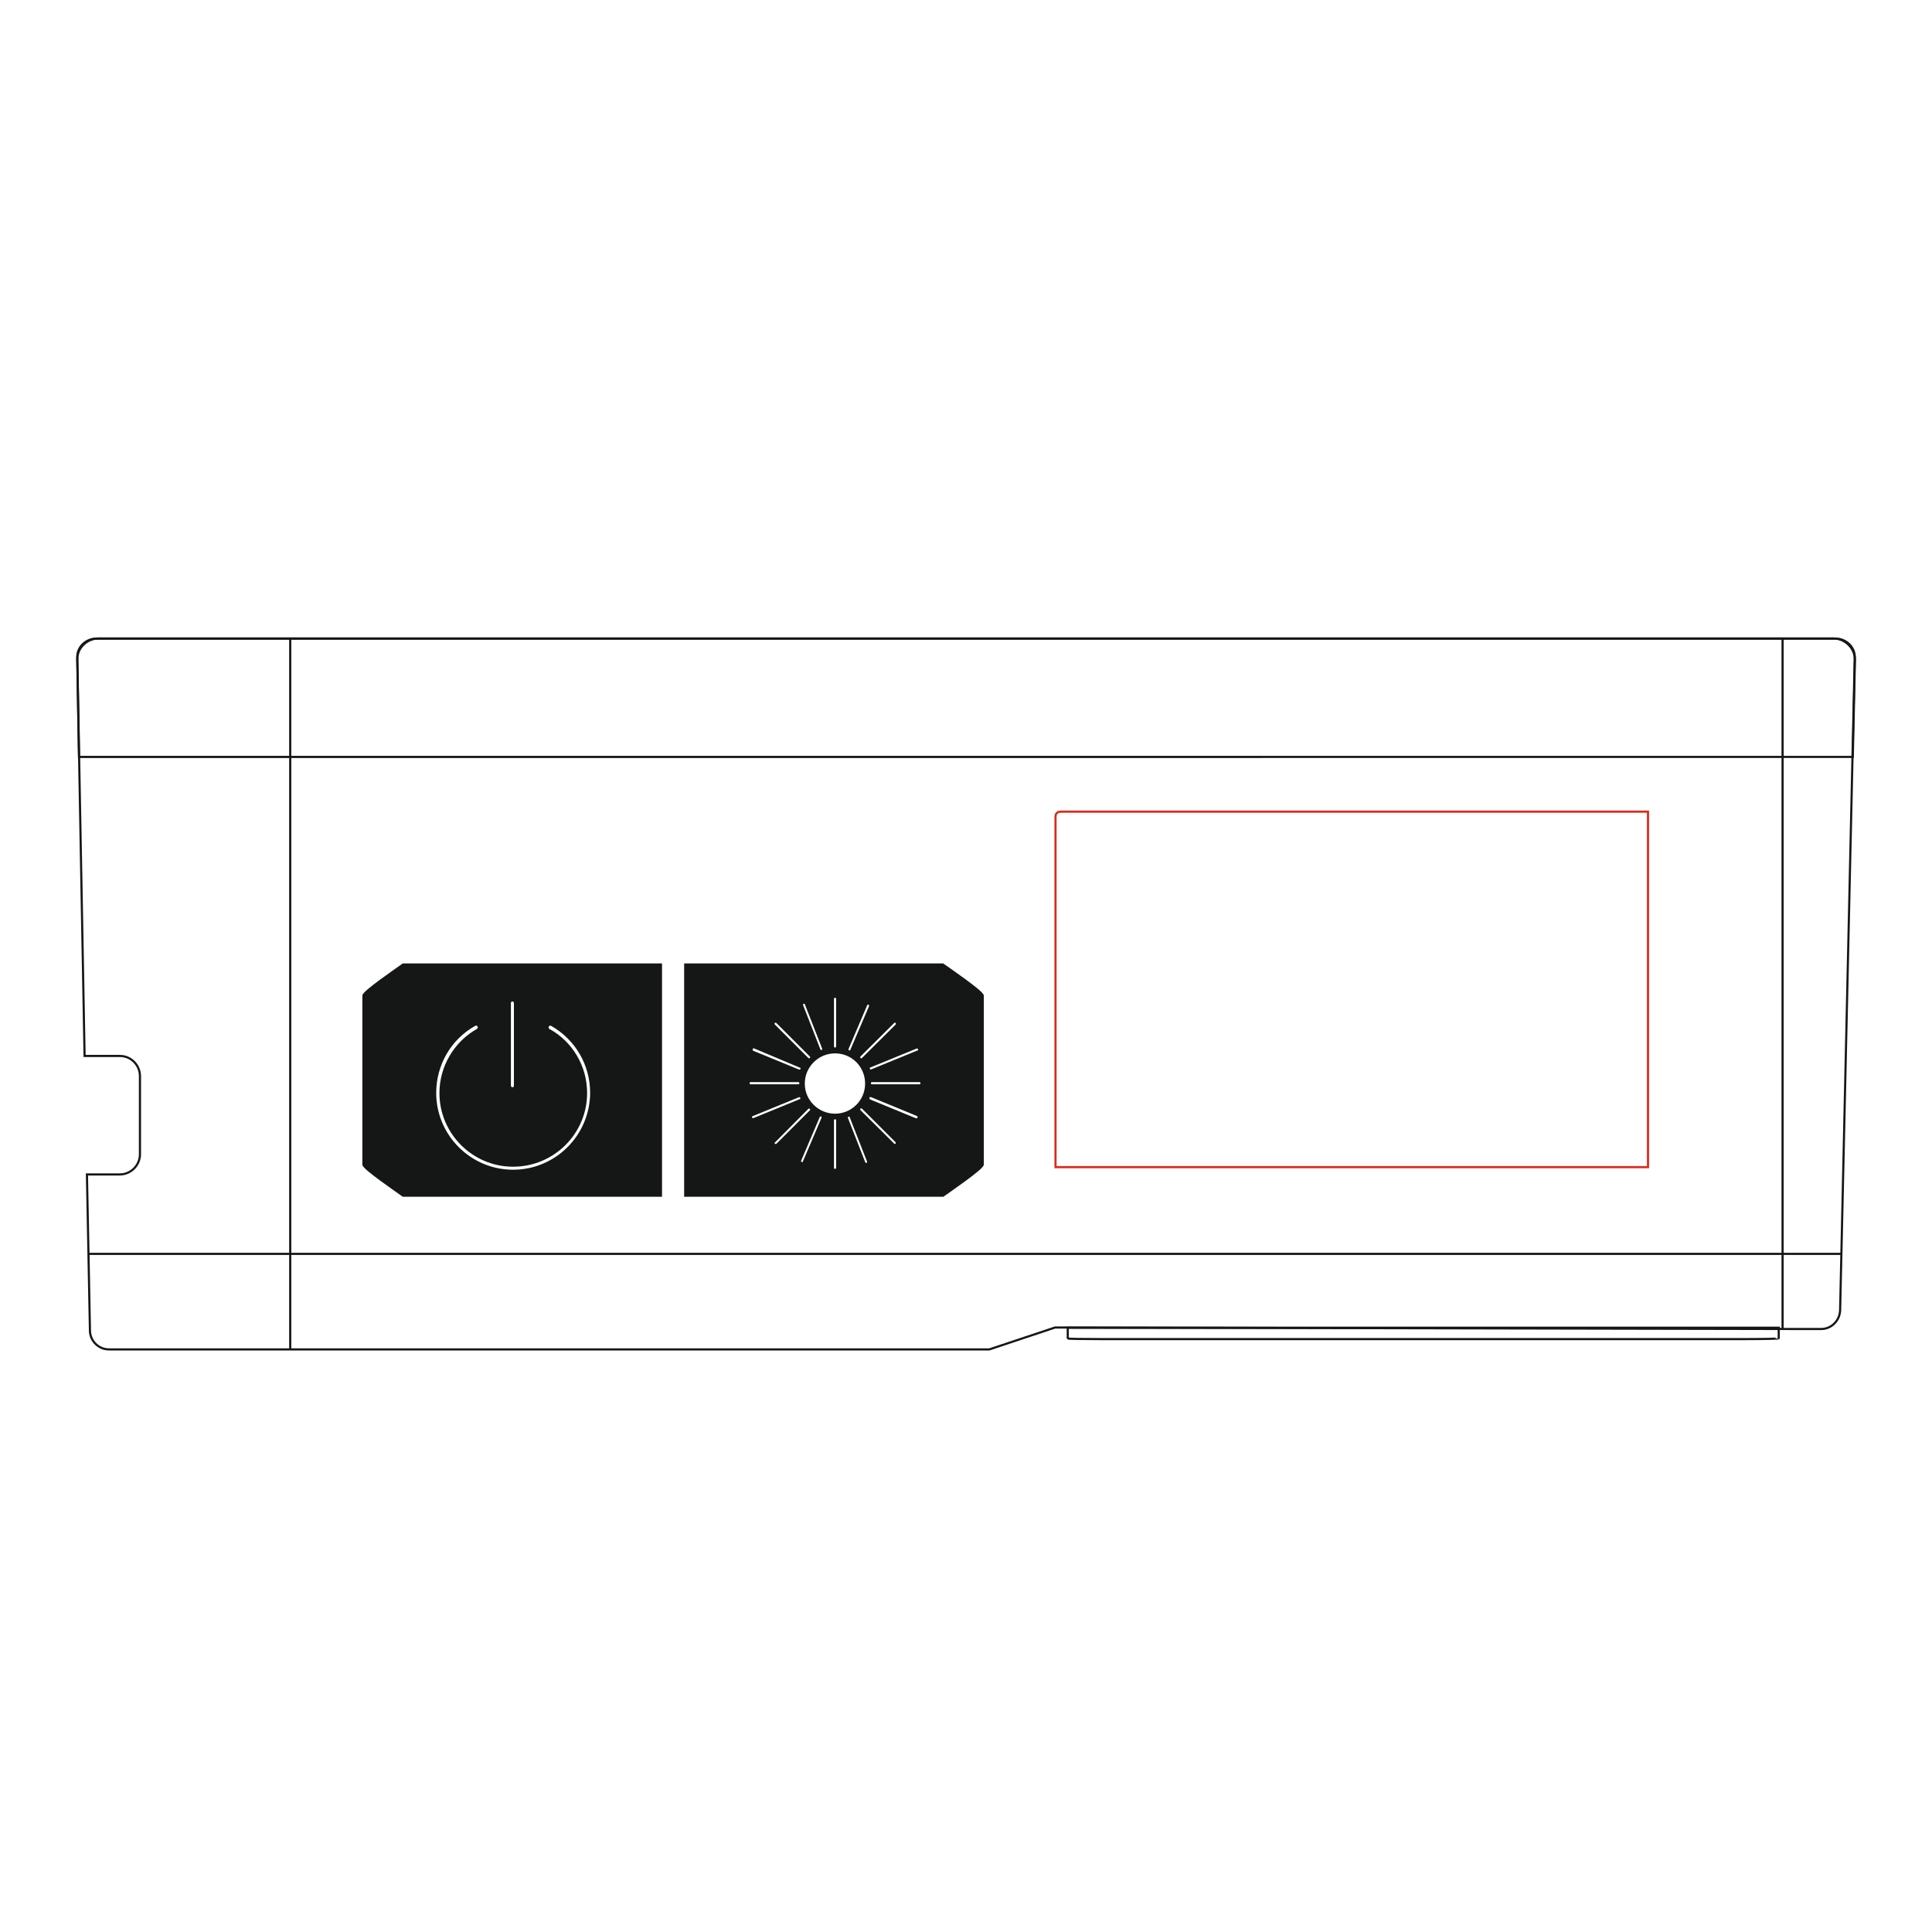
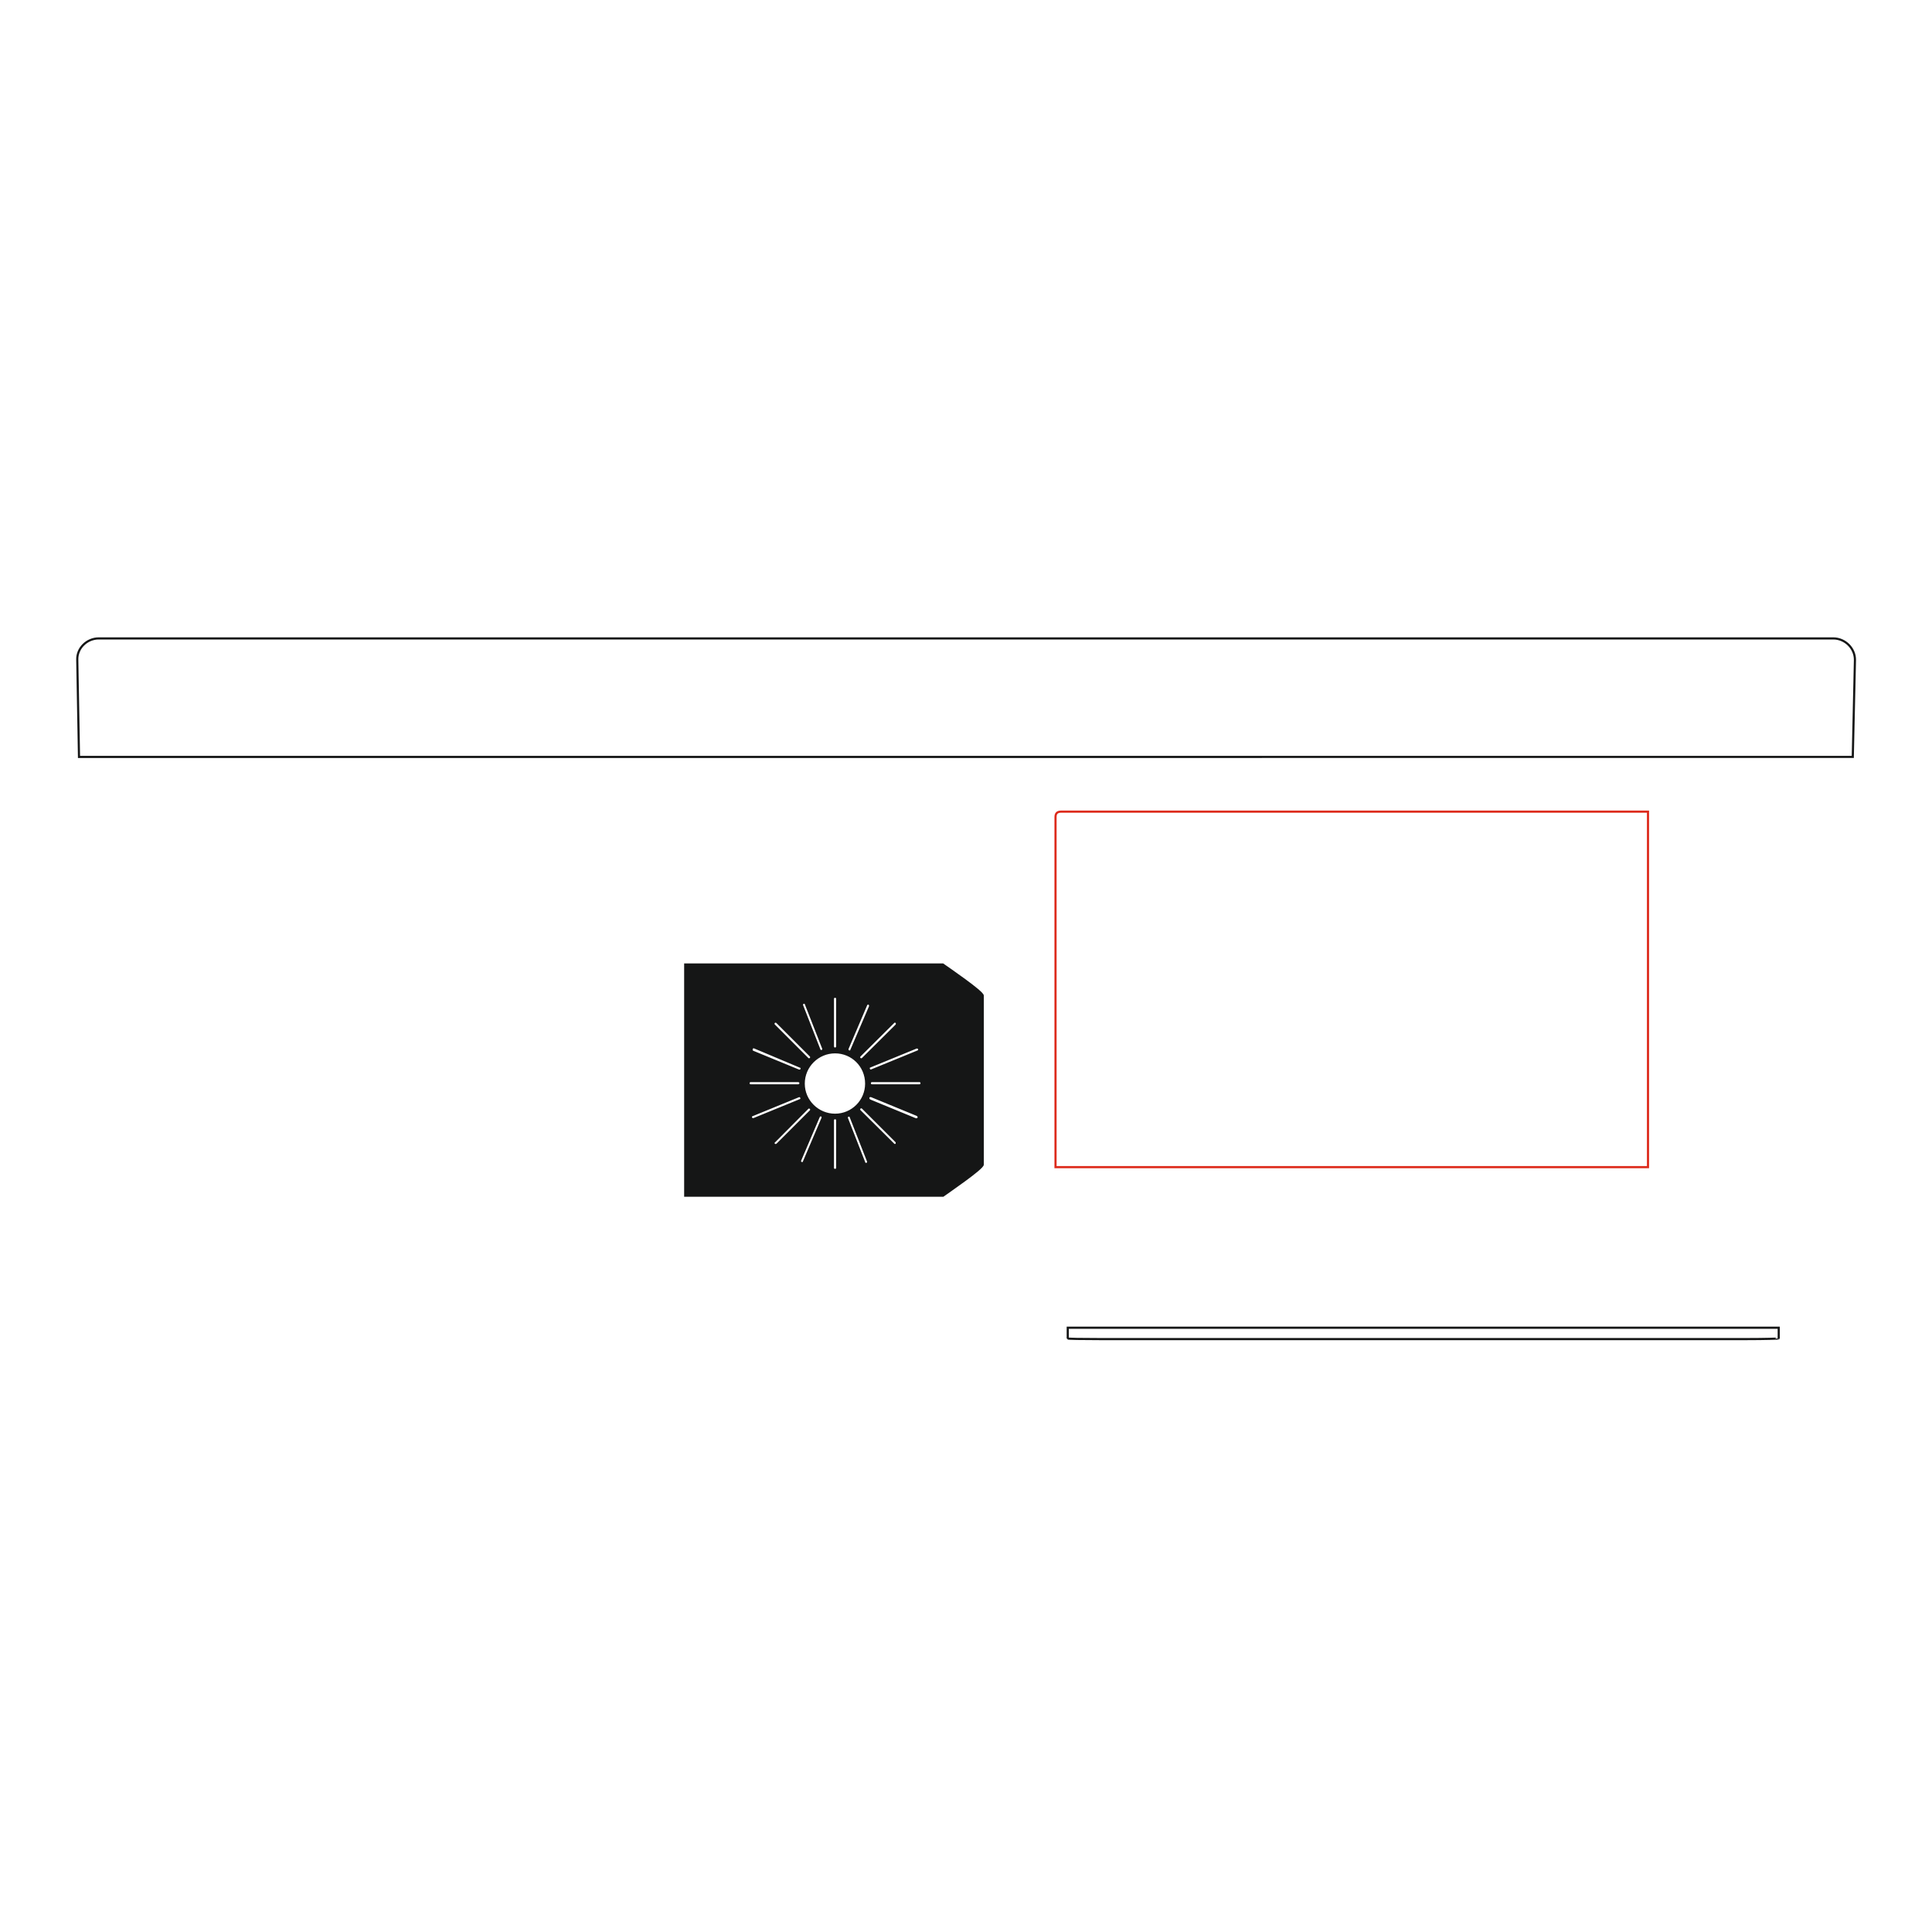
<svg xmlns="http://www.w3.org/2000/svg" version="1.1" x="0px" y="0px" viewBox="0 0 900 900" style="enable-background:new 0 0 900 900;" xml:space="preserve">
  <style type="text/css">
	.st0{fill:none;stroke:#151616;stroke-miterlimit:10;}
	.st1{fill-rule:evenodd;clip-rule:evenodd;fill:#151616;stroke:#151616;stroke-miterlimit:10;}
	.st2{fill:none;stroke:#DD2A1B;stroke-miterlimit:10;}
</style>
  <g id="background">
-     <path class="st0 product" d="M44.8,297.5h810.4c4.8,0,9,4,8.8,8.8l-6.8,304c-0.1,4.8-4,8.8-8.8,8.8h-11.7l-345.2-0.7l-30.6,10.2H50.7   c-4.8,0-8.8-4-8.8-8.8l-1.4-72.7h15.3c5.2,0,9.4-4.3,9.4-9.4v-36.4c0-5.1-4.1-9.4-9.4-9.4H39.4L36,306.3   C35.8,301.5,40,297.5,44.8,297.5L44.8,297.5z" />
    <path class="st0 product" d="M46,297.4H854c5.5,0,10.2,4.6,10.1,10.1l-1,45.1H36.8L36,307.4C35.8,301.9,40.5,297.4,46,297.4L46,297.4z" />
-     <line class="st0 product" x1="135.2" y1="628.7" x2="135.2" y2="297.4" />
-     <line class="st0 product" x1="830.4" y1="619.2" x2="830.4" y2="297.4" />
-     <line class="st0 product" x1="41.2" y1="584.1" x2="857.7" y2="584.1" />
    <path class="st0 product" d="M828.6,618.5v5c0,0.1-6.6,0.3-14.6,0.3H512c-8.1,0-14.6-0.1-14.6-0.3v-5H828.6z" />
-     <path class="st1 product" d="M187.8,449.3c-2.6,1.9-18.5,12.7-18.5,14.5v78.7c0,1.8,15.9,12.6,18.5,14.5h120.1V449.3H187.8z M237.5,467.2   c0-0.7,0.6-1.2,1.2-1.2s1.2,0.6,1.2,1.2v38.6c0,0.7-0.6,1.2-1.2,1.2s-1.2-0.6-1.2-1.2V467.2z M239,545.4c-20,0-36.3-16.3-36.3-36.3   c0-13.2,7-25.3,18.5-31.7c0.6-0.3,1.4-0.1,1.7,0.6c0.4,0.6,0.1,1.2-0.4,1.7c-10.6,5.9-17.3,17.3-17.3,29.5   c0,18.6,15.2,33.8,33.8,33.8c18.8,0,34-15.2,34-33.8c0-12.3-6.6-23.6-17.4-29.5c-0.6-0.4-0.7-1.1-0.4-1.7c0.3-0.7,1.1-0.8,1.7-0.6   c11.5,6.5,18.5,18.5,18.5,31.7C275.3,529.1,259.1,545.4,239,545.4z" />
    <path class="st1 product" d="M439.2,449.3H319.2V557h120.1c2.6-1.9,18.5-12.7,18.5-14.5v-78.7C457.7,462,441.9,451.2,439.2,449.3z    M428.2,488.6c0.1,0.4-0.1,1.1-0.6,1.2l-21.5,8.8c-0.6,0.3-1.1,0-1.4-0.6c-0.1-0.6,0.1-1.1,0.6-1.2l21.5-8.8   C427.4,487.8,427.9,488.1,428.2,488.6z M417.6,476.2c0.3,0.3,0.3,1,0,1.4l-15.7,15.6c-0.4,0.4-1,0.4-1.4,0c-0.4-0.4-0.4-1,0-1.4   l15.7-15.6C416.5,475.8,417.2,475.8,417.6,476.2z M403.5,504.8c0,8-6.5,14.5-14.5,14.5s-14.6-6.5-14.6-14.5   c0-8.1,6.6-14.6,14.6-14.6S403.5,496.6,403.5,504.8z M394.8,488.5l8.7-20.4c0.3-0.6,0.8-0.7,1.2-0.6c0.6,0.3,0.7,0.8,0.6,1.4   l-8.7,20.3c-0.1,0.6-0.7,0.7-1.2,0.6C394.8,489.5,394.7,488.9,394.8,488.5z M388,465.3c0-0.6,0.4-1,1-1c0.6,0,1,0.4,1,1v22.2   c0,0.4-0.4,1-1,1c-0.6,0-1-0.6-1-1V465.3z M374.2,467.1c0.6-0.1,1.1,0.1,1.2,0.6l8.1,20.7c0.1,0.4,0,1-0.6,1.2   c-0.6,0.1-1.1-0.1-1.2-0.6l-8.1-20.7C373.5,467.9,373.7,467.4,374.2,467.1z M360.6,476.2c0.3-0.4,1-0.4,1.4,0l15.6,15.6   c0.4,0.4,0.4,1,0,1.4c-0.4,0.4-1,0.4-1.4,0l-15.6-15.6C360.2,477.2,360.2,476.5,360.6,476.2z M350.1,488.5h0.1   c0.1-0.6,0.7-0.7,1.2-0.6l21.4,9c0.6,0.1,0.7,0.7,0.6,1.2c-0.3,0.6-0.8,0.8-1.4,0.6l-21.4-8.8C350.2,489.6,349.9,489.1,350.1,488.5   z M348.7,504.6c0-0.6,0.4-1,1-1h22.2c0.4,0,1,0.4,1,1c0,0.6-0.6,1-1,1h-22.2C349.1,505.6,348.7,505.2,348.7,504.6z M349.8,520.7   c-0.1-0.4,0.1-1.1,0.6-1.2l21.5-8.8c0.6-0.3,1.1,0,1.4,0.6c0.1,0.6,0,1.1-0.6,1.2l-21.5,8.8C350.6,521.5,350.1,521.2,349.8,520.7z    M360.6,533.1c-0.4-0.3-0.4-1,0-1.2l15.6-15.7c0.4-0.4,1-0.4,1.4,0c0.4,0.4,0.4,1,0,1.4l-15.6,15.6   C361.5,533.5,360.8,533.5,360.6,533.1z M383.2,520.8l-8.7,20.4c-0.1,0.6-0.7,0.7-1.2,0.6c-0.6-0.3-0.7-0.8-0.6-1.2l8.7-20.4   c0.3-0.6,0.8-0.7,1.2-0.6C383.2,519.8,383.3,520.4,383.2,520.8z M390,544c0,0.6-0.4,1-1,1c-0.6,0-1-0.4-1-1v-22.1c0-0.6,0.4-1,1-1   c0.6,0,1,0.4,1,1V544z M403.8,542.2c-0.6,0.1-1.1-0.1-1.2-0.6l-8.1-20.7c-0.1-0.4,0.1-1,0.6-1.2c0.6-0.1,1.1,0.1,1.2,0.6l8.1,20.7   C404.5,541.4,404.3,541.9,403.8,542.2z M417.6,533.1c-0.4,0.4-1.1,0.4-1.4,0l-15.7-15.6c-0.4-0.4-0.4-1,0-1.4c0.4-0.4,1-0.4,1.4,0   l15.7,15.7C417.8,532.1,417.8,532.8,417.6,533.1z M427.9,520.8c-0.3,0.6-0.8,0.7-1.4,0.6l-21.4-8.8c-0.4-0.3-0.7-0.8-0.6-1.4   c0.3-0.6,0.8-0.7,1.4-0.6l21.4,8.8C427.8,519.7,428.1,520.2,427.9,520.8z M428.3,505.6h-22.1c-0.6,0-1-0.4-1-1c0-0.6,0.4-1,1-1   h22.1c0.6,0,1,0.4,1,1C429.3,505.2,428.9,505.6,428.3,505.6z" />
  </g>
  <g id="plottingCode174">
    <path class="st2 plottingplace" d="M491.7,380.6v163.1h276V378.1H494.3C492.5,378.1,491.7,378.9,491.7,380.6L491.7,380.6z" />
  </g>
</svg>